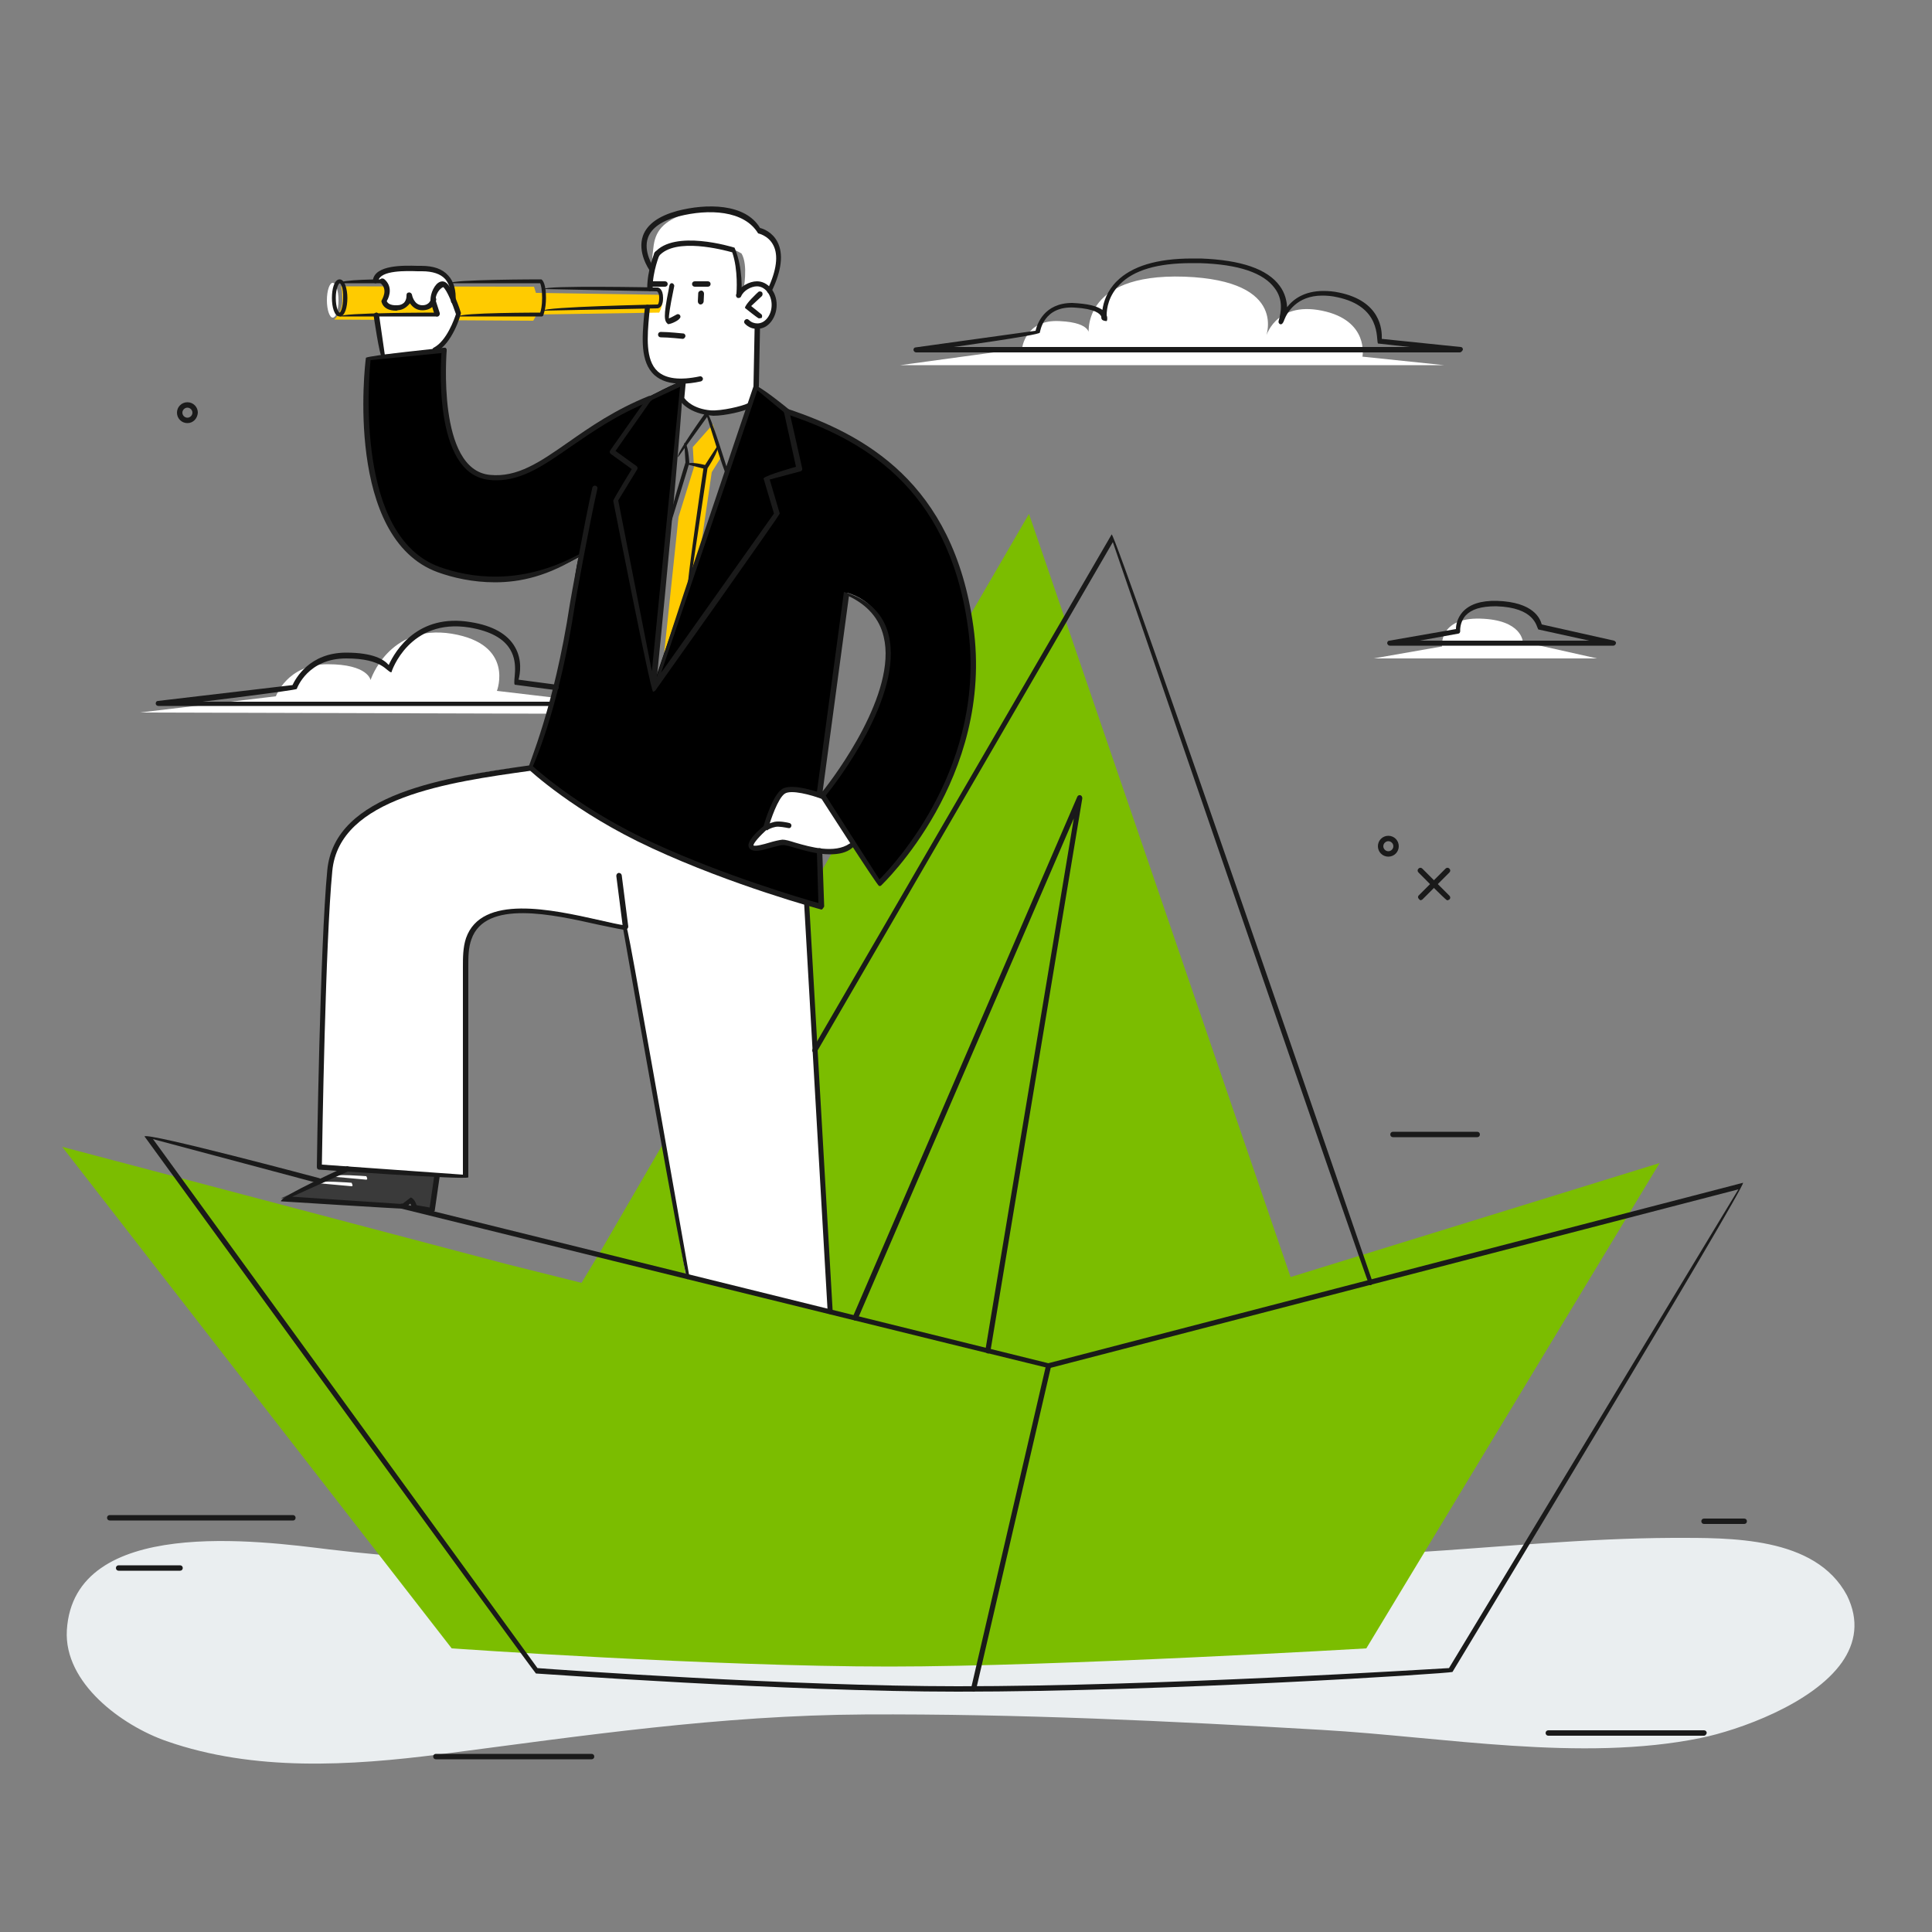
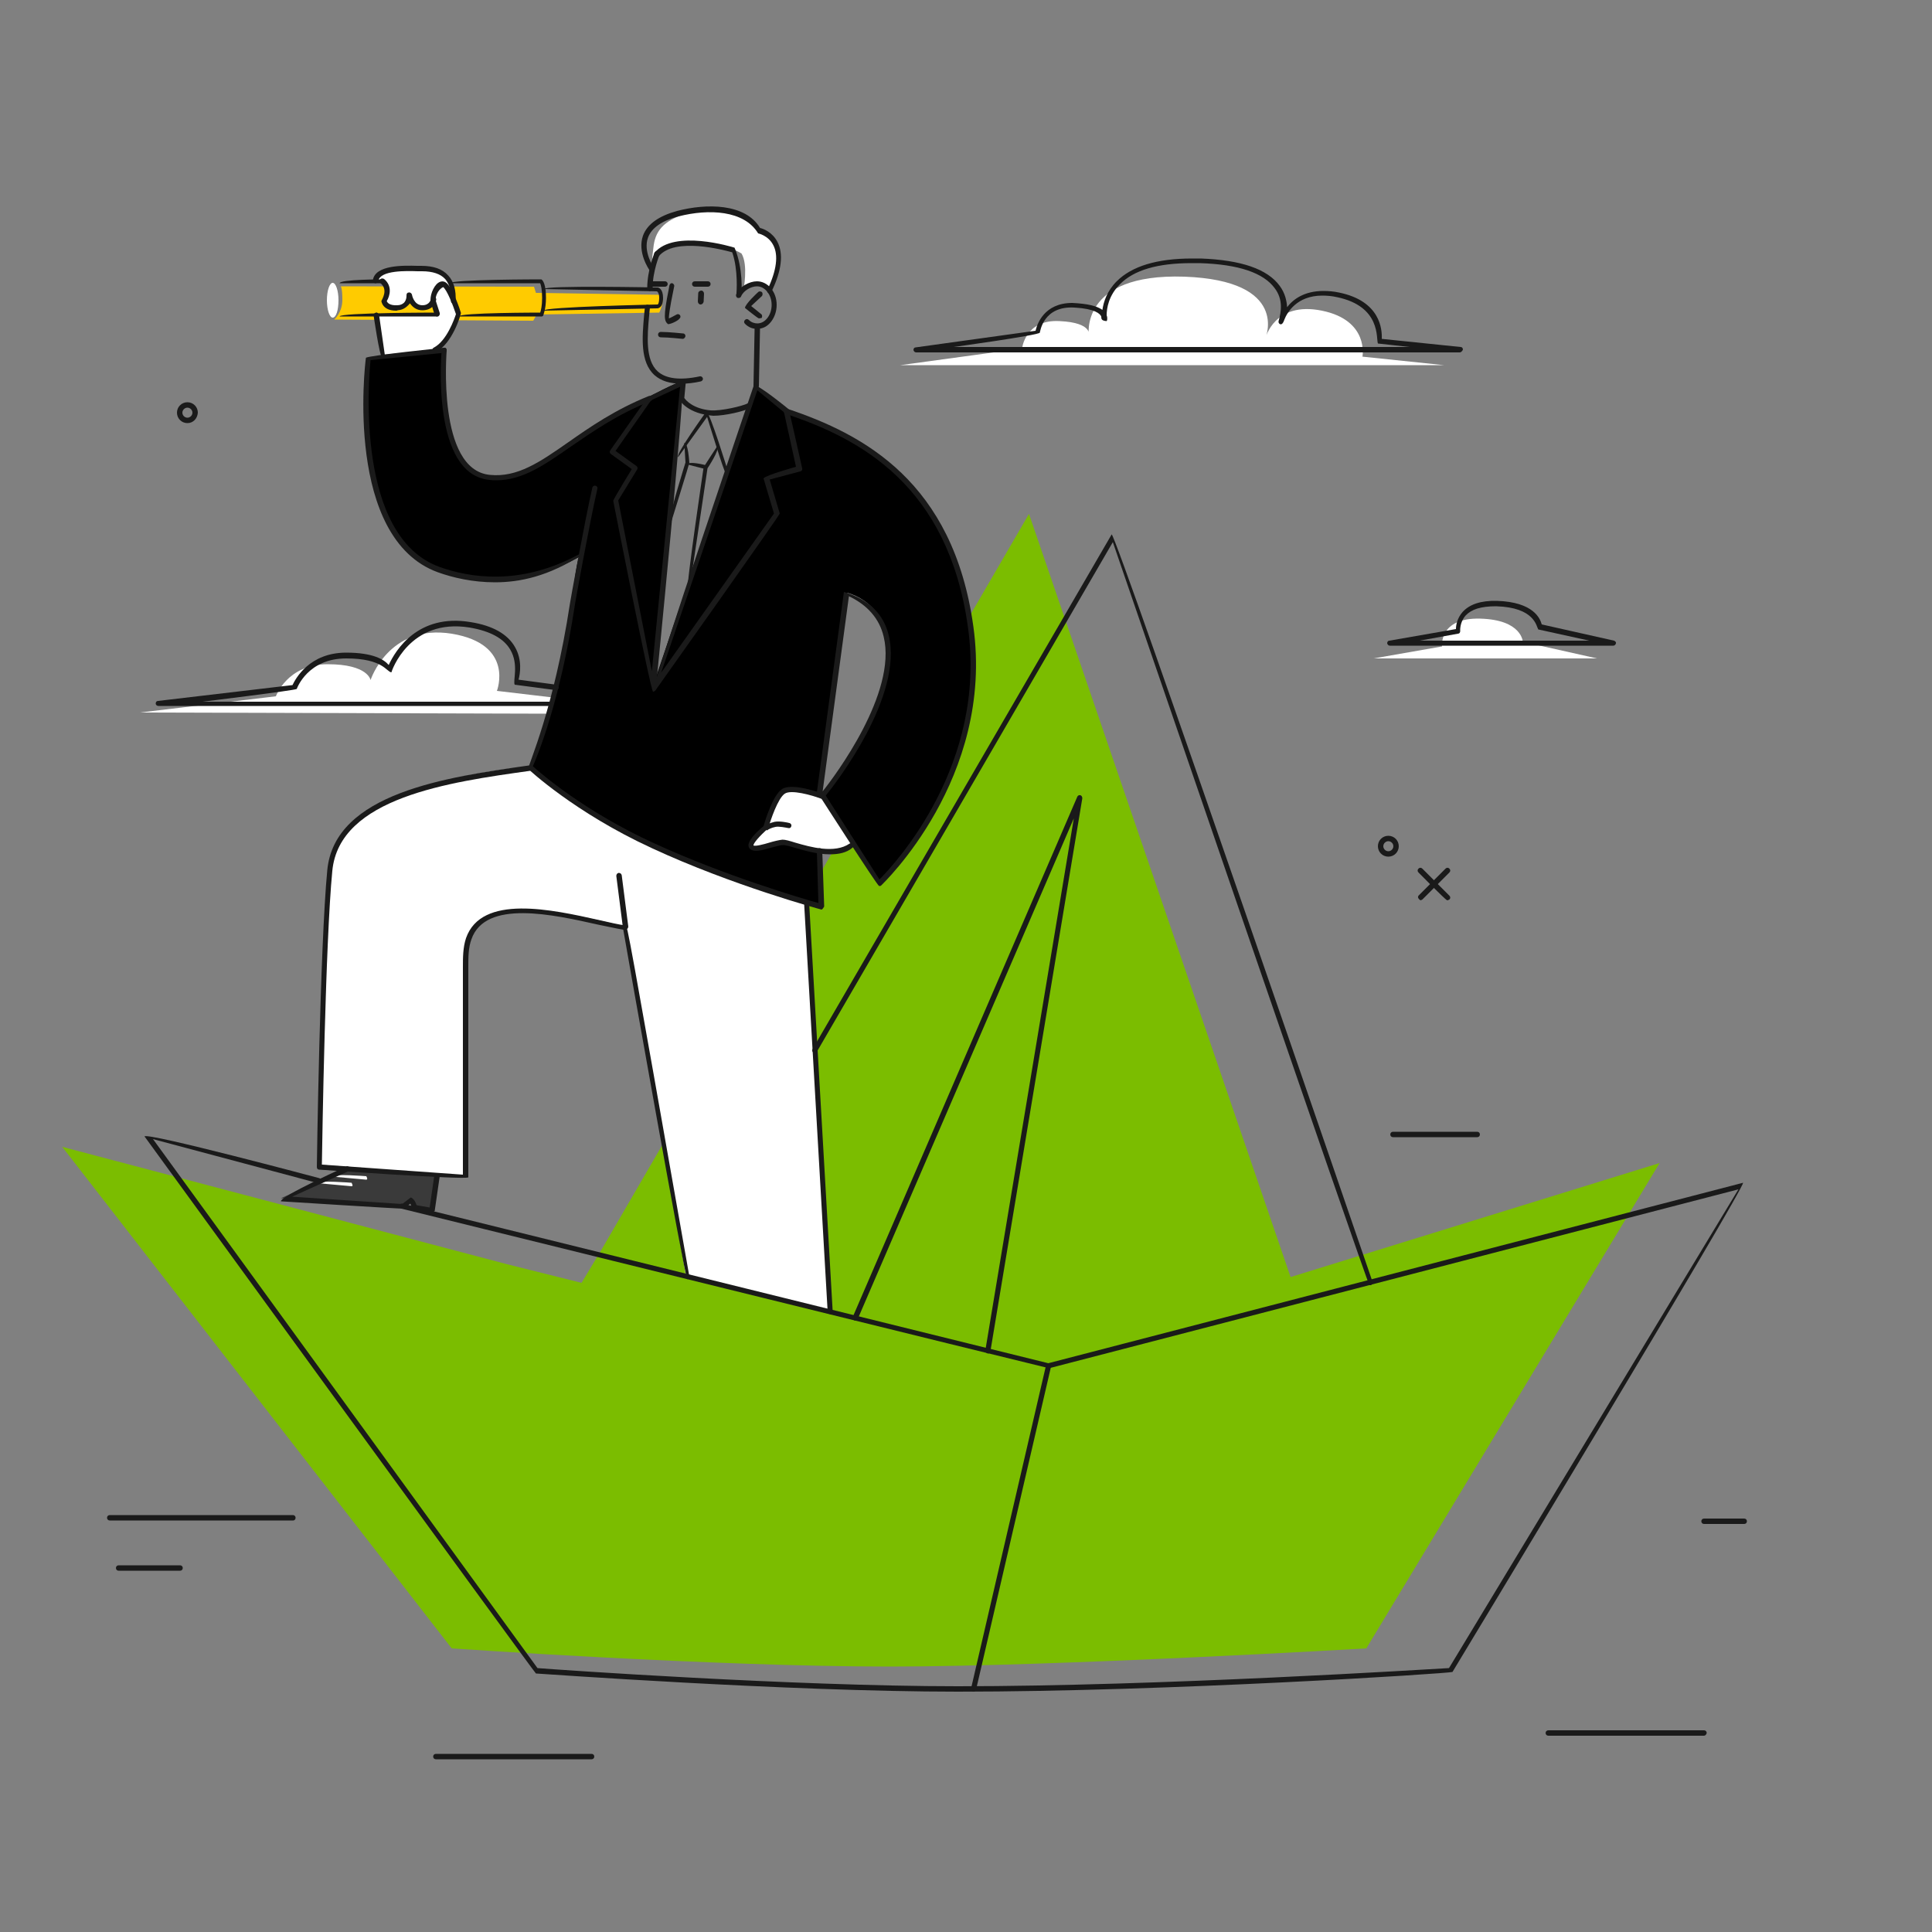
<svg xmlns="http://www.w3.org/2000/svg" id="Layer_1" x="0px" y="0px" viewBox="0 0 500 500" style="enable-background:new 0 0 500 500;" xml:space="preserve">
  <rect x="0" y="0" width="500" height="500" fill="#808080" stroke="none" />
  <style type="text/css">
	.st0{fill:#EAEEF0;}
	.st1{fill:#7BBD00;}
	.st2{fill:#FFFFFF;}
	.st3{fill:#3A3A3A;}
	.st4{fill:#FFCB00;}
	.st5{fill:#1A1A1A;}
</style>
  <g>
-     <path class="st0" d="M476.7,430.2c-7.6,10.8-26.8,17.6-36.6,19.6c-30.9,6.3-66.7-0.3-97.9-2.1c-39.4-2.3-78.9-4.2-118.4-4   c-37.4,0.2-72.9,5.5-109.8,10.3c-23.4,3-48.3,4.5-70.9-3.4c-11.5-4-26.6-15-25.8-28.7c1.8-29.7,50.1-23.1,68-20.9   c69.1,8.2,139-0.2,208.4,1.7c23.7,0.6,47.8,0.5,71.7-0.9c22.5-1.4,44.7-3.7,67.5-3.8c14.7,0,36.9-0.5,45.1,14.9   C481.2,419.4,480.2,425.2,476.7,430.2z" />
    <g>
      <path class="st1" d="M131.3,327.2l19.2,4.8l5-8.3l110.8-190.7L334,330.5l95.5-29.5l-75.9,125.6c0,0-80.2,4.7-123.4,4.7    c-45.9,0-113.3-4.7-113.3-4.7L16.1,296.8L131.3,327.2z" />
      <path d="M212.1,205.4l0.2,29.3c0,0-30.5-8.1-46.5-17.2c-15.9-9.1-28.4-18.5-28.4-18.5s8.8-28.1,10.7-43.9c1.4-12.4,2-11.1,2-11.1    s-11.7,7.4-26.7,5.7c-15-1.8-22.8-9.9-25.9-21.8c-3.1-11.9-3.2-24.6-2.9-29.3c0.3-4.8,0.5-6,0.5-6l19.6-2c0,0-3.1,30.7,10.8,32.5    c0,0,5.2,2.9,18.3-5.9c13.2-8.8,28.2-17.1,32.8-18.6l-7.5,78.6l26.3-77.3l8.3,6.5c0,0,21.4,5.8,33.2,21.2    c11.8,15.3,15.5,34.5,14.8,48.2c-0.7,13.6-7.1,37.1-24.3,52.9l-14.6-22.9c0,0,14.6-18.9,16.8-31.9c2.1-13-4.4-18.8-10.3-20.5    L212.1,205.4z" />
-       <path class="st2" d="M168,79.1l2.6,0.1c0,0,0.8-1.5,0.8-2.7c0-1.3-0.7-1.7-0.7-1.7l-2.5-0.1l0.1-1.6l1.8-7.2c0,0,3.3-3.6,9.8-3    c6.5,0.6,10.2,1.8,10.2,1.8s1.7,4.7,1.3,11.7c0,0,3.1-4.2,6.5-2.4c3.5,1.9,3.9,8-2,10.4l-0.1,15.1l-2,5.6c0,0-6.5,2.2-10.8,1.8    c-4.3-0.4-6.1-3.5-6.1-3.5l0.2-4.7c0,0-5.7,0.6-8.5-3.6C165.5,90.9,168,79.1,168,79.1z" />
      <path class="st2" d="M220.9,218.7l-8-12.5c0,0-5.9-2-7.8-1.8c-1.8,0.2-3.3,0.1-4.7,3.3c-1.5,3.1-2,6.3-2,6.3s-4.6,4-4.2,4.9    c0.5,0.9,4.1,0,6.7-0.7c2.5-0.8,5.2,1.3,9.2,1.8C214.2,220.5,218.6,220.8,220.9,218.7z" />
      <polygon class="st3" points="112.9,304.2 111.6,313.2 107.1,312.5 106.4,310.5 104.1,312.2 72.7,310.1 89.8,302.4   " />
      <path class="st2" d="M177.8,55.2c6.3-1.9,14.3-1.4,18.7,4.5c0,0,4.9,1.2,5.1,6.7c0.2,5.5-2.3,9-2.3,9s-2.7-3.5-5.8-0.9l-1.1,0.6    c0,0,1.3-6.5-0.5-9.5c0,0-4.3-2.7-10.4-2.7c-6.1,0-11.2,2.6-11.2,2.6l-1.7,4.3c0,0,0.1-3,0.5-5.7C169.5,60,171.5,57.1,177.8,55.2z    " />
      <path class="st2" d="M208.6,233.6l6.1,105.4l-37.2-8.9l-15.8-90.3c0,0-18.8-5-28.1-4.4c-9.3,0.6-12,4.9-12.7,10.3    c-0.4,3.3-0.2,58.5-0.2,58.5l-37.9-2.6l2.2-69c0,0-2.5-17.4,13.9-24.9c17.2-7.9,38-9.3,38-9.3s15.2,14.3,39.7,23.5    C201.2,231.2,208.6,233.6,208.6,233.6z" />
      <path class="st4" d="M88.6,77.6c0-3.1-0.4-3.5-0.4-3.5l50,0.1l0.5,1.6l32.4,0.5c1.1,1.6-0.5,4.6-0.5,4.6l-31.7,0.5L138,83    l-51.5-0.3C86.5,82.7,88.6,80.9,88.6,77.6z" />
      <path class="st2" d="M97.4,72.8c0,0-0.3-3,6.7-3.4c7-0.3,8.6,0.3,9.5,0.8c0.9,0.5,4,1,3.7,6.2l1.4,4.9c0,0-2.3,7.4-6.8,9.4    l-13,1.1l-1.8-10.5l15.7-0.1l-1-3.2c0,0-0.6,1.9-3,1.8c-2.4-0.1-2.9-3.5-2.9-3.5s-0.6,3.6-3.8,3.5c-3.1-0.2-3.1-1.9-3.1-1.9    s2.1-3.1,0.1-4.8L97.4,72.8z" />
      <path class="st2" d="M84.6,77.7c0,2.5,0.7,4.5,1.5,4.5c0.9,0,1.5-2,1.5-4.5c0-2.5-0.7-4.5-1.5-4.5C85.3,73.2,84.6,75.2,84.6,77.7z    " />
      <g>
        <path class="st2" d="M94.8,305.3c0,0-8.8-0.8-8.8-0.8c0.1-0.8,8.8-0.1,8.8-0.1C95.2,305.1,95,305.3,94.8,305.3z" />
      </g>
      <g>
        <path class="st2" d="M91,307c0,0-8.8-0.8-8.8-0.8c0.1-0.8,8.8-0.1,8.8-0.1C91.4,306.9,91.2,307,91,307z" />
      </g>
-       <polygon class="st4" points="186.7,118.2 184.2,122.2 181.3,142 171.9,168.9 175.6,133.8 179.6,120.9 179.3,115.7 184.5,109.8       " />
      <path class="st2" d="M233,94.5h140.7l-21.1-2.2c0,0,1.8-9.4-10.5-11.9c-12.3-2.5-14.6,7.1-14.6,7.1s6.4-14.9-21-15.9    c-27.4-0.9-24.7,15.4-24.7,15.4s1.3-3.5-7.6-3.9c-8.9-0.5-9.7,7.1-9.7,7.1L233,94.5z" />
      <path class="st2" d="M355.5,170.4h57.8l-19.2-4.3c0,0-0.2-5.7-11-6c-10.8-0.3-9.9,7.2-9.9,7.2L355.5,170.4z" />
      <path class="st2" d="M143,180.5l-14.4-1.7c0,0,4.7-12.1-11.7-14.8c-16.3-2.6-21,12-21,12s-0.6-4.1-11.1-4.1    c-10.5,0-13.4,8.3-13.4,8.3l-35.2,4.2l105.2,0.3L143,180.5z" />
      <g>
        <g>
          <path class="st5" d="M367.6,233c-0.7-0.5-0.7-0.9-0.5-1.2l7-7c0.3-0.3,0.7-0.3,1,0c0.3,0.3,0.3,0.7,0,1l-7,7      C367.9,232.9,367.7,233,367.6,233z" />
        </g>
        <g>
          <path class="st5" d="M374.5,233c-0.5-0.2-7.4-7.2-7.4-7.2c-0.3-0.3-0.3-0.7,0-1c0.3-0.3,0.7-0.3,1,0l7,7c0.3,0.3,0.3,0.7,0,1      C374.9,232.9,374.7,233,374.5,233z" />
        </g>
        <g>
          <path class="st5" d="M359.3,221.7c-1.5,0-2.7-1.2-2.7-2.7c0-1.5,1.2-2.7,2.7-2.7c1.5,0,2.7,1.2,2.7,2.7      C362,220.5,360.8,221.7,359.3,221.7z M359.3,217.7c-0.7,0-1.3,0.6-1.3,1.3c0,0.7,0.6,1.3,1.3,1.3c0.7,0,1.3-0.6,1.3-1.3      C360.6,218.3,360,217.7,359.3,217.7z" />
        </g>
      </g>
      <g>
        <g>
          <path class="st5" d="M48.5,109.5c-1.5,0-2.7-1.2-2.7-2.7c0-1.5,1.2-2.7,2.7-2.7c1.5,0,2.7,1.2,2.7,2.7      C51.1,108.3,50,109.5,48.5,109.5z M48.5,105.5c-0.7,0-1.3,0.6-1.3,1.3c0,0.7,0.6,1.3,1.3,1.3c0.7,0,1.3-0.6,1.3-1.3      C49.8,106.1,49.2,105.5,48.5,105.5z" />
        </g>
      </g>
      <g>
        <path class="st5" d="M247.9,437.8c-44.3,0-108.6-4.7-109.2-4.7c-1-1-101.3-139-101.3-139c0.7-1.1,45.2,10.8,45.2,10.8     c0.4,0.1,0.6,0.5,0.5,0.8c-0.1,0.4-0.5,0.6-0.8,0.5l-42.7-11.4l99.5,136.9c5,0.4,66.2,4.7,108.8,4.7c52.3,0,121.5-4.4,127.1-4.7     l74.9-123.9l-178.4,46.3c-0.3,0-167.6-41.3-167.6-41.3c-0.4-0.1-0.6-0.5-0.5-0.8c0.1-0.4,0.4-0.6,0.8-0.5l167.1,41.3l179.8-46.7     c0.7,1-75.2,126.6-75.2,126.6C374.8,433.1,302.3,437.8,247.9,437.8z" />
      </g>
      <g>
        <path class="st5" d="M354.4,332.6c-0.6-0.5-66.4-192.3-66.4-192.3l-76.6,131.9c-0.2,0.3-0.6,0.4-0.9,0.2     c-0.3-0.2-0.4-0.6-0.2-0.9l77.4-133.2c1.2,0.1,67.5,193.4,67.5,193.4c0.1,0.4-0.1,0.7-0.4,0.9     C354.6,332.6,354.5,332.6,354.4,332.6z" />
      </g>
      <g>
        <path class="st5" d="M255.7,350.3c-0.5-0.1-0.7-0.4-0.7-0.8l22.9-137.7l-55.9,129.5c-0.2,0.3-0.5,0.5-0.9,0.4     c-0.3-0.1-0.5-0.5-0.4-0.9l58.1-134.6c0.1-0.3,0.5-0.5,0.8-0.4c0.3,0.1,0.5,0.4,0.5,0.8l-23.8,143.2     C256.3,350,256,350.3,255.7,350.3z" />
      </g>
      <g>
        <path class="st5" d="M252,437.8c-0.5-0.1-0.7-0.5-0.7-0.8l19.4-83.6c0.1-0.4,0.5-0.6,0.8-0.5c0.4,0.1,0.6,0.4,0.5,0.8l-19.4,83.6     C252.5,437.5,252.3,437.8,252,437.8z" />
      </g>
      <g>
        <g>
          <path class="st5" d="M117.4,78.6c-0.4,0-0.7-0.3-0.7-0.7c0.2-2.5-0.4-4.4-1.5-5.7c-1.2-1.3-3.2-2-6-2c-0.3,0-0.6,0-1.1,0      c-2.9-0.1-9.7-0.3-10.2,2.5c-0.1,0.4-0.4,0.6-0.8,0.6c-0.4-0.1-0.6-0.4-0.6-0.8c0.6-4,8-3.8,11.5-3.7c0.4,0,0.8,0,1,0      c3.2,0,5.5,0.8,7,2.5c1.4,1.5,2.1,3.8,1.9,6.7C118.1,78.3,117.8,78.6,117.4,78.6z" />
        </g>
        <g>
          <path class="st5" d="M102.5,80.4c-3.6,0-3.8-2.5-3.8-2.5c0.2-0.5,1.8-2.9-0.2-4.6c-0.3-0.2-0.3-0.7-0.1-1c0.2-0.3,0.7-0.3,1-0.1      c2.2,1.8,1.5,4.4,0.7,5.7c0.1,0.4,0.7,1.2,2.7,1.1c0.8,0,1.4-0.3,1.8-0.7c0.7-0.8,0.6-1.9,0.6-1.9c0-0.4,0.2-0.7,0.6-0.7      c0.3-0.1,0.7,0.2,0.8,0.5c0,0.1,0.5,2.8,2.7,2.8c1.9,0,2.2-1.5,2.2-1.6c0.1-0.4,0.4-0.6,0.8-0.6c0.4,0,0.6,0.4,0.6,0.7      c-0.1,1-1,2.8-3.6,2.8c-1.5,0-2.5-0.8-3.2-1.8c-1.1,1.3-2,1.7-3.2,1.8C102.8,80.4,102.6,80.4,102.5,80.4z" />
        </g>
        <g>
          <g>
            <path class="st5" d="M111.6,313.9c-0.1,0-4.6-0.8-4.6-0.8c-0.5-0.5-0.8-1.6-0.8-1.6l-1.6,1.3c-0.5,0.1-31.9-1.9-31.9-1.9       c-0.2-1.3,16.9-9,16.9-9c0.3-0.2,0.7,0,0.9,0.3c0.2,0.3,0,0.7-0.3,0.9l-14.6,6.6l28.5,1.9l2.2-1.7c1.1,0.4,1.5,2,1.5,2l3.4,0.6       l1.2-8.3c0.1-0.4,0.4-0.6,0.8-0.6c0.4,0.1,0.6,0.4,0.6,0.8l-1.3,9C111.9,313.8,111.7,313.9,111.6,313.9z" />
          </g>
        </g>
        <g>
          <path class="st5" d="M176.4,99.3c-3,0-5.3-0.7-7-2.2c-3.8-3.4-3.2-9.9-2.7-15.6c0.1-0.7,0.1-1.3,0.2-2c0-0.4,0.4-0.7,0.7-0.6      c0.4,0,0.7,0.4,0.6,0.7c-0.1,0.6-0.1,1.3-0.2,2c-0.5,5.4-1,11.6,2.2,14.5c2.1,1.9,5.7,2.4,10.9,1.3c0.4-0.1,0.7,0.2,0.8,0.5      c0.1,0.4-0.2,0.7-0.5,0.8C179.6,99.1,177.9,99.3,176.4,99.3z" />
        </g>
        <g>
          <path class="st5" d="M168.2,75.3c-0.4,0-0.7-0.3-0.7-0.7c0-4.6,1.8-9,1.9-9.2c0.1-0.3,0.5-0.5,0.9-0.4c0.3,0.1,0.5,0.5,0.4,0.9      c0,0-1.8,4.3-1.8,8.6C168.9,75,168.6,75.3,168.2,75.3z" />
        </g>
        <g>
          <path class="st5" d="M195.9,85.1c-1.2,0-2.2-0.4-3.1-1.3c-0.3-0.3-0.3-0.7,0-1c0.3-0.3,0.7-0.3,1,0c0.6,0.6,1.4,0.9,2.2,0.9      c1,0,1.9-0.5,2.6-1.4c0.7-0.9,1.1-2.1,1.1-3.4c0-2.6-1.7-4.8-3.8-4.8c-1.5,0-3.5,1.1-4.1,2.6c-0.1,0.3-0.5,0.5-0.9,0.4      c-0.3-0.1-0.5-0.5-0.4-0.9c0.9-2.1,3.5-3.4,5.4-3.4c2.8,0,5.1,2.7,5.1,6.1c0,1.6-0.5,3.1-1.4,4.3      C198.6,84.5,197.4,85.1,195.9,85.1C195.9,85.1,195.9,85.1,195.9,85.1z" />
        </g>
        <g>
          <path class="st5" d="M196.4,82.4c-0.4-0.1-3.6-2.7-3.6-2.7c0-1,3.4-4.1,3.4-4.1c0.3-0.3,0.7-0.2,1,0c0.2,0.3,0.2,0.7,0,1      l-2.8,2.6l2.6,2.1c0.3,0.2,0.3,0.7,0.1,1C196.8,82.3,196.6,82.4,196.4,82.4z" />
        </g>
        <g>
          <path class="st5" d="M172.9,83.9c-1-0.8-1.3-1.8,0.2-9.2c0.1-1.1,0.4-1.4,0.7-1.4c0.3-0.1,0.7,0.3,0.7,0.7c0,0.1,0,0.1-0.2,1      c-1,4.8-1.2,6.7-1.2,7.4c0.6-0.2,1.4-0.7,2-1c0.3-0.2,0.7-0.1,0.9,0.2c0.2,0.3,0.1,0.7-0.2,0.9C175.7,82.8,174,83.8,172.9,83.9      C173,83.9,172.9,83.9,172.9,83.9z" />
        </g>
        <g>
          <path class="st5" d="M176.7,87.7c-0.1,0-3.6-0.4-5.7-0.4c-0.4,0-0.7-0.3-0.7-0.7c0-0.4,0.3-0.7,0.7-0.7c2.2,0,5.6,0.4,5.8,0.4      c0.4,0,0.6,0.4,0.6,0.7C177.3,87.4,177,87.7,176.7,87.7z" />
        </g>
        <path class="st5" d="M181.3,78.8c-0.4,0-0.7-0.4-0.7-0.8l0.1-2.1c0-0.4,0.4-0.7,0.8-0.7c0.4,0,0.7,0.4,0.7,0.8l-0.1,2.1     C182,78.5,181.7,78.8,181.3,78.8z" />
        <g>
          <g>
            <path class="st5" d="M199.2,76c-0.6-0.2-0.8-0.6-0.6-1c2.4-5,2.9-9,1.5-11.6c-1.3-2.5-3.9-3-3.9-3c-3.6-6-12.8-6.4-20.6-4.4       c-4.3,1.1-7,3-7.9,5.5c-1.3,3.6,1.4,7.6,1.4,7.6c0.2,0.3,0.1,0.7-0.2,0.9c-0.3,0.2-0.7,0.1-0.9-0.2c-0.1-0.2-3.1-4.5-1.6-8.8       c1.1-3,4.1-5.1,8.8-6.4c7.6-2,17.7-2,21.5,4.4c0.9,0.2,3.2,1.1,4.5,3.6c1.6,3.1,1.1,7.4-1.5,12.8C199.7,75.9,199.5,76,199.2,76       z" />
          </g>
          <g>
            <path class="st5" d="M191.3,76.6c-0.4,0-0.7-0.4-0.7-0.7c0-0.1,0.5-6-1.1-10.6c-2.2-0.6-14.8-4-19,1c-0.2,0.3-0.7,0.3-1,0.1       c-0.3-0.2-0.3-0.7-0.1-1c5.1-6.1,20.1-1.5,20.7-1.3c2.3,5.4,1.8,11.6,1.8,11.9C191.9,76.3,191.6,76.6,191.3,76.6z" />
          </g>
        </g>
        <g>
          <g>
            <path class="st5" d="M169,179c-0.6-0.9,26.1-79.3,26.1-79.3c1.1-0.3,9,6.2,9,6.2c0.2,0.4,3.5,15.3,3.5,15.3       c0.1,0.4-0.1,0.7-0.5,0.8l-7.9,2.1l2.6,8.8c-0.1,0.6-32.2,45.8-32.2,45.8C169.4,178.9,169.2,179,169,179z M196,101l-24.9,73.1       l29.2-41.2l-2.7-9.1c0.5-0.8,8.4-3,8.4-3l-3.1-14.1L196,101z" />
          </g>
        </g>
        <g>
          <g>
            <path class="st5" d="M169,179c-0.7-0.5-10.3-49.4-10.3-49.4c0.1-0.5,4.8-8.2,4.8-8.2l-5.4-3.9c-0.3-0.2-0.4-0.6-0.2-0.9       l9.7-13.8c0.3-0.2,9-4.3,9-4.3c1,0.7-6.9,80-6.9,80C169,179,169,179,169,179z M160,129.5l8.7,44.2l7.3-73.6l-7.5,3.5l-9.2,13.1       l5.4,3.9c0.3,0.2,0.4,0.6,0.2,0.9L160,129.5z" />
          </g>
        </g>
        <g>
          <path class="st5" d="M212.6,235.4c-0.4-0.1-23-6.2-43.9-15.9c-20-9.2-31.9-20.4-32-20.5c-0.1-0.9,6.6-15.2,10.8-42.8      c0-0.2,3.8-21.3,5.8-30c0.1-0.4,0.5-0.6,0.8-0.5c0.4,0.1,0.6,0.4,0.5,0.8c-2,8.7-5.8,29.7-5.8,29.9c-3.8,25-9.7,39.2-10.9,41.9      c2.1,1.9,13.4,11.7,31.3,19.9c18.5,8.5,38.3,14.3,42.6,15.5l-0.4-13.5c0-0.4,0.3-0.7,0.7-0.7c0.4,0,0.7,0.3,0.7,0.7l0.5,14.4      C212.9,235.3,212.7,235.4,212.6,235.4z" />
        </g>
        <g>
          <path class="st5" d="M227.5,229.3c-0.6-0.3-15.1-22.9-15.1-22.9c-0.9,0.1-1.1-0.3-1.1-0.6l7.1-52.6c6.7,2,10.3,5.9,11.6,11.2      c3.8,15.7-13.6,38.2-16.3,41.5l13.9,21.7c4.1-4.1,27.9-29.8,22.9-65.3c-5.1-36.7-27.9-48.8-47.2-55.2c-0.4-0.1-0.5-0.5-0.4-0.9      c0.1-0.4,0.5-0.5,0.9-0.4c19.7,6.6,42.9,18.9,48.1,56.3c5.5,39.3-23.6,66.8-23.9,67.1C227.9,229.3,227.7,229.3,227.5,229.3z       M219.7,154.3l-6.8,50.5c3.2-4,19.3-25.5,15.8-40C227.6,160.1,224.5,156.6,219.7,154.3z" />
        </g>
        <g>
          <path class="st5" d="M128.4,124.3c-0.6,0-1.1,0-1.7-0.1c-15.1-1.4-12.5-32.3-12.4-33.6c0-0.4,0.4-0.6,0.7-0.6      c0.4,0,0.6,0.4,0.6,0.7c0,0.3-2.6,30.9,11.2,32.2c7.1,0.7,12.9-3.3,20.2-8.4c5.7-4,12.2-8.5,20.9-12c0.3-0.1,0.7,0,0.9,0.4      c0.1,0.3,0,0.7-0.4,0.9c-8.6,3.4-15,7.9-20.7,11.8C140.8,120.4,135.2,124.3,128.4,124.3z" />
        </g>
        <g>
          <path class="st5" d="M128.1,150.7c-5.8,0-10.9-1.2-14.8-2.6c-24.1-8.8-18.9-53.6-18.6-55.5c0.6-0.6,20.2-2.6,20.2-2.6      c0.4-0.1,0.7,0.2,0.7,0.6c0,0.4-0.2,0.7-0.6,0.7l-19.1,1.9c-0.5,5.1-3.9,45.6,17.8,53.5c8.1,2.9,20.8,4.8,35.5-2.9      c0.9-0.5,1.2-0.6,1.5-0.3C141.9,149.2,134.5,150.7,128.1,150.7z" />
        </g>
        <g>
          <path class="st5" d="M177.8,330.9c-0.8-1.4-15.3-83.3-16.5-90.3c-1.8-0.3-4-0.8-6.5-1.3c-11.6-2.6-29.2-6.6-32.8,3.8      c-0.8,2.2-0.8,4.6-0.8,7l0,17.7c0,12.3,0,24.6,0,36.9c-0.7,0.7-38.6-2-38.6-2c-0.4,0-0.6-0.3-0.6-0.7c0-0.6,0.8-57.1,2.7-76.8      c1.9-20,31-24.1,52.2-27.1c0.4,0,0.7,0.2,0.8,0.6c0.1,0.4-0.2,0.7-0.6,0.8c-20.8,2.9-49.3,6.9-51.1,25.9      c-1.8,18.5-2.6,69.7-2.7,76l36.5,2.6c0-12,0-24.1,0-36.1l0-17.7c0-2.3,0-5,0.8-7.4c4-11.5,22.3-7.4,34.4-4.7      c2.7,0.6,5.1,1.2,6.9,1.4c0.5,0.2,0.5,0.2,16.5,90.8c0.1,0.4-0.2,0.7-0.5,0.8C177.9,330.8,177.9,330.9,177.8,330.9z" />
        </g>
        <g>
          <path class="st5" d="M214.9,340.1c-0.4,0-0.7-0.3-0.7-0.6l-6.1-105.8c0-0.4,0.3-0.7,0.6-0.7c0.5,0,0.7,0.3,0.7,0.6l6.1,105.8      C215.6,339.8,215.3,340.1,214.9,340.1C214.9,340.1,214.9,340.1,214.9,340.1z" />
        </g>
        <g>
          <path class="st5" d="M140.6,80.4c0-1,29.6-1.6,29.6-1.6c0.1,0,0.4-0.4,0.4-1.7c0-1.5-0.6-1.7-0.6-1.7l-29.2-0.6      c0-1,29.4-0.4,29.4-0.4c0.2,0,1.4,0.3,1.4,2.7c0,2.6-1.3,2.7-1.5,2.7L140.6,80.4C140.6,80.4,140.6,80.4,140.6,80.4z" />
        </g>
        <g>
          <path class="st5" d="M99,73.3H87.9c0-1,11.1-1,11.1-1C99.5,73.1,99.3,73.3,99,73.3z" />
        </g>
        <g>
          <path class="st5" d="M140.2,81.9h-21.5c0-1,21.1-1,21.1-1c0.2-0.5,0.5-1.8,0.5-3.8c0-2.2-0.3-3.3-0.5-3.8h-23.3      c0-1,23.6-1,23.6-1c0.5,0.3,1.2,1.5,1.2,4.8c0,2.9-0.7,4.4-0.7,4.5C140.6,81.7,140.4,81.9,140.2,81.9z" />
        </g>
        <g>
          <path class="st5" d="M113,81.9H87.9c0-1,25.1-1,25.1-1C113.5,81.6,113.3,81.9,113,81.9z" />
        </g>
        <g>
-           <path class="st5" d="M87.9,81.9c-1.4,0-2-2.5-2-4.8c0-2.3,0.6-4.8,2-4.8c1.3,0,2,2.5,2,4.8C89.9,79.4,89.3,81.9,87.9,81.9z       M87.9,73.3c-0.2,0-1,1.3-1,3.8c0,2.5,0.7,3.8,1,3.8c0.2,0,0.9-1.3,0.9-3.8C88.9,74.6,88.2,73.3,87.9,73.3z" />
-         </g>
+           </g>
        <g>
          <path class="st5" d="M161.9,240.6c-0.3,0-0.6-0.2-0.7-0.6l-1.7-13.3c0-0.4,0.2-0.7,0.6-0.8c0.4,0,0.7,0.2,0.8,0.6l1.7,13.3      C162.6,240.2,162.3,240.5,161.9,240.6C161.9,240.6,161.9,240.6,161.9,240.6z" />
        </g>
        <g>
          <path class="st5" d="M195.7,100.6c-0.4,0-0.7-0.3-0.7-0.7l0.3-15.4c0-0.4,0.3-0.7,0.7-0.7c0.4,0,0.7,0.3,0.7,0.7l-0.3,15.4      C196.4,100.3,196.1,100.6,195.7,100.6z" />
        </g>
        <g>
          <path class="st5" d="M184.6,107.6c-6.6-0.5-8.6-3.9-8.7-4c-0.1-0.4,0.3-5,0.3-5c0-0.4,0.4-0.7,0.7-0.6c0.4,0,0.6,0.4,0.6,0.7      l-0.4,4.3c0.4,0.6,2.3,2.8,6.8,3.2c2.8,0.2,8.2-1.1,9.6-1.8c0.3-0.2,0.7-0.1,0.9,0.3c0.2,0.3,0.1,0.7-0.3,0.9      C192.7,106.4,187.7,107.6,184.6,107.6z" />
        </g>
        <g>
          <path class="st5" d="M112.5,91.3c-0.8-0.7-0.6-1.1-0.3-1.3c3.4-1.7,5.4-7.5,5.8-8.7c-0.8-2.4-2.3-6.2-3.3-7      c-1.4,0.6-2.2,2.7-1.9,3.6c0.5,1.6,1,3.1,1,3.1c0.1,0.4-0.1,0.7-0.4,0.9c-0.4,0.1-0.7-0.1-0.9-0.4c0,0-0.5-1.5-1-3.2      c-0.4-1.5,0.6-4.2,1.9-5.1c0.7-0.5,1.5-0.5,2.1,0c1.7,1.3,3.6,7.1,3.8,7.8c-0.1,0.7-2.3,8-6.5,10.1      C112.7,91.3,112.6,91.3,112.5,91.3z" />
        </g>
        <g>
          <path class="st5" d="M98.9,92.7c-0.7-0.6-2.2-11-2.2-11c-0.1-0.4,0.2-0.7,0.6-0.8c0.3-0.1,0.7,0.2,0.8,0.6l1.5,10.4      C99.6,92.3,99.4,92.6,98.9,92.7C99,92.7,98.9,92.7,98.9,92.7z" />
        </g>
        <g>
          <path class="st5" d="M183.2,74.2h-3.4c-0.4,0-0.7-0.3-0.7-0.7c0-0.4,0.3-0.7,0.7-0.7h3.4c0.4,0,0.7,0.3,0.7,0.7      C183.9,73.9,183.6,74.2,183.2,74.2z" />
        </g>
        <g>
          <path class="st5" d="M172.1,74.2h-3.4c-0.4,0-0.7-0.3-0.7-0.7c0-0.4,0.3-0.7,0.7-0.7h3.4c0.4,0,0.7,0.3,0.7,0.7      C172.8,73.9,172.5,74.2,172.1,74.2z" />
        </g>
        <g>
          <path class="st5" d="M214.8,221.1c-3.3,0-6.7-1-9.1-1.7c-1.3-0.4-2.5-0.7-3-0.7c-0.8,0-2,0.4-3.2,0.7c-2.4,0.7-4.4,1.2-5.4,0.3      c-0.3-0.3-0.4-0.6-0.4-1c0.1-1.6,2.8-4,3.9-4.9c0.4-1.4,2.4-8,4.8-9.6c2.6-1.7,10,1,10.9,1.3c0.3,0.1,0.5,0.5,0.4,0.9      c-0.1,0.3-0.5,0.5-0.9,0.4c-2.9-1.1-8.1-2.5-9.7-1.4c-1.8,1.2-3.7,6.9-4.3,9c-2.2,1.9-3.9,3.9-3.8,4.4c0.4,0.3,2.7-0.3,4-0.7      c1.3-0.4,2.6-0.7,3.5-0.8c0.8,0,1.8,0.3,3.4,0.8c3.8,1.1,10.1,2.9,14,0.2c0.3-0.2,0.7-0.1,0.9,0.2c0.2,0.3,0.1,0.7-0.2,0.9      C219.1,220.7,217,221.1,214.8,221.1z" />
        </g>
        <g>
          <path class="st5" d="M187.9,122.7c-0.5-0.4-4.9-14.8-4.9-14.8l-7.5,10.4c-0.8-0.6,7.3-11.8,7.3-11.8c0.9,0.1,5.6,15.5,5.6,15.5      C188,122.7,188,122.7,187.9,122.7z" />
        </g>
      </g>
      <g>
        <path class="st5" d="M382.3,294.3h-21.8c-0.4,0-0.7-0.3-0.7-0.7c0-0.4,0.3-0.7,0.7-0.7h21.8c0.4,0,0.7,0.3,0.7,0.7     C383,294,382.7,294.3,382.3,294.3z" />
      </g>
      <g>
        <path class="st5" d="M75.9,393.5H28.4c-0.4,0-0.7-0.3-0.7-0.7c0-0.4,0.3-0.7,0.7-0.7h47.4c0.4,0,0.7,0.3,0.7,0.7     C76.5,393.2,76.2,393.5,75.9,393.5z" />
      </g>
      <g>
        <path class="st5" d="M46.6,406.5H30.7c-0.4,0-0.7-0.3-0.7-0.7c0-0.4,0.3-0.7,0.7-0.7h15.9c0.4,0,0.7,0.3,0.7,0.7     C47.3,406.2,47,406.5,46.6,406.5z" />
      </g>
      <g>
        <path class="st5" d="M441,449.2h-40.3c-0.4,0-0.7-0.3-0.7-0.7c0-0.4,0.3-0.7,0.7-0.7H441c0.4,0,0.7,0.3,0.7,0.7     C441.6,448.9,441.3,449.2,441,449.2z" />
      </g>
      <g>
        <path class="st5" d="M153.1,455.3h-40.3c-0.4,0-0.7-0.3-0.7-0.7c0-0.4,0.3-0.7,0.7-0.7h40.3c0.4,0,0.7,0.3,0.7,0.7     C153.8,455,153.5,455.3,153.1,455.3z" />
      </g>
      <g>
        <path class="st5" d="M451.4,394.4H441c-0.4,0-0.7-0.3-0.7-0.7c0-0.4,0.3-0.7,0.7-0.7h10.4c0.4,0,0.7,0.3,0.7,0.7     C452.1,394.1,451.8,394.4,451.4,394.4z" />
      </g>
      <g>
        <path class="st5" d="M178,152.5c-0.5-0.6,4.1-31.6,4.1-31.6c0.1-0.2,3.5-5.4,3.5-5.4c0.9,0.6-2.5,5.7-2.5,5.7l-4.6,30.9     C178.4,152.3,178.2,152.5,178,152.5z" />
      </g>
      <g>
        <path class="st5" d="M173.3,135.1c-0.5-0.7,4.1-15.4,4.1-15.4l-0.3-5.1c1-0.1,1.3,5.2,1.3,5.2c0,0.2-4.6,15-4.6,15     C173.8,134.9,173.6,135.1,173.3,135.1z" />
      </g>
      <g>
        <path class="st5" d="M182.6,121.4c-0.1,0-4.7-1.2-4.7-1.2c0.3-1,4.8,0.2,4.8,0.2C183,121.3,182.8,121.4,182.6,121.4z" />
      </g>
      <g>
        <path class="st5" d="M198.5,214.9c-0.8-0.6-0.7-1.1-0.4-1.3c0,0,1-0.6,2.3-0.9c1.3-0.3,3.6,0.2,3.9,0.3c0.4,0.1,0.6,0.5,0.5,0.8     c-0.1,0.4-0.4,0.6-0.8,0.5c-0.6-0.1-2.4-0.5-3.3-0.3c-1.1,0.2-1.9,0.7-1.9,0.7C198.7,214.8,198.6,214.9,198.5,214.9z" />
      </g>
      <g>
        <path class="st5" d="M377.8,91.2H237.1c-0.4,0-0.6-0.3-0.7-0.6c0-0.4,0.2-0.7,0.6-0.7l31-4.3c0.4-1.7,2.2-7.2,9.5-7.2     c4.1,0.2,6.4,0.8,7.8,1.8c0.3-2.1,1.2-4.9,3.7-7.4c3.9-3.9,10.4-5.9,19.5-5.9c0.7,0,1.5,0,2.3,0c10.4,0.4,17.2,2.7,20.4,7.1     c1.4,1.9,1.8,3.9,1.9,5.5c1.6-2.1,4.5-4.2,9.4-4.2c1.3,0,2.6,0.1,4,0.4c10.8,2.2,11.2,9.6,11.1,12l20.4,2.1     c0.4,0,0.6,0.3,0.6,0.7C378.4,90.9,378.1,91.2,377.8,91.2z M246.8,89.8h118l-8.2-0.9c-0.5-1.2,0.9-9.6-10.6-12     c-1.3-0.3-2.6-0.4-3.8-0.4c-6.6,0-9.1,4.4-9.8,6.2c-0.4,1.2-0.8,1.3-1.1,1.2c-0.3-0.1-0.5-0.5-0.4-0.8c0.7-2.4,1.2-5.6-1-8.5     c-2.9-4-9.4-6.2-19.4-6.5c-0.8,0-1.5,0-2.2,0c-8.7,0-14.9,1.8-18.5,5.5c-2.9,2.9-3.4,6.2-3.4,8c0.3,0.8,0.1,1.4,0,1.5     c-1.3-0.1-1.4-0.5-1.4-1.2c-0.3-0.7-1.6-2-6.9-2.3c-8.1-0.5-8.9,6.2-9,6.5C268.6,86.8,246.8,89.8,246.8,89.8z" />
      </g>
      <g>
        <path class="st5" d="M417.5,167.1h-57.8c-0.4,0-0.6-0.3-0.7-0.6c0-0.4,0.2-0.7,0.6-0.7l17.2-3c0-1,0.3-2.8,1.7-4.4     c1.8-2,4.7-3,8.9-2.9c9.5,0.3,11.2,4.6,11.6,6.1l18.7,4.2c0.3,0.1,0.6,0.4,0.5,0.7C418.1,166.9,417.8,167.1,417.5,167.1z      M367.4,165.8h43.9l-13.2-2.9c-0.5-0.8-0.9-5.7-10.9-6c-4,0-6.4,0.8-7.9,2.4c-1.6,1.8-1.4,4-1.4,4c0,0.4-0.2,0.7-0.6,0.7     L367.4,165.8z" />
      </g>
      <g>
        <path class="st5" d="M142.4,182.7H41c-0.4,0-0.7-0.3-0.7-0.6c0-0.4,0.2-0.7,0.6-0.7l34.8-4.1c0.8-1.7,4.4-8.4,13.9-8.4     c7,0,9.8,1.8,11,3.2c1.7-3.7,7.5-13.4,21.2-11.1c5.7,0.9,9.6,3.1,11.5,6.5c1.9,3.3,1.3,6.9,0.9,8.4l9.8,1.3     c0.4,0.1,0.6,0.4,0.6,0.8c-0.1,0.4-0.3,0.6-0.8,0.6l-10.6-1.4c-0.5-1,1.1-5.2-1.1-9c-1.7-3-5.3-4.9-10.6-5.8     c-15.6-2.5-20.2,11.4-20.2,11.6c-1.3-0.1-2.1-3.6-11.7-3.6c-9.9,0-12.7,7.6-12.8,7.9c-0.6,0.4-24.4,3.3-24.4,3.3h89.9     c0.4,0,0.7,0.3,0.7,0.7S142.8,182.7,142.4,182.7z" />
      </g>
    </g>
  </g>
</svg>